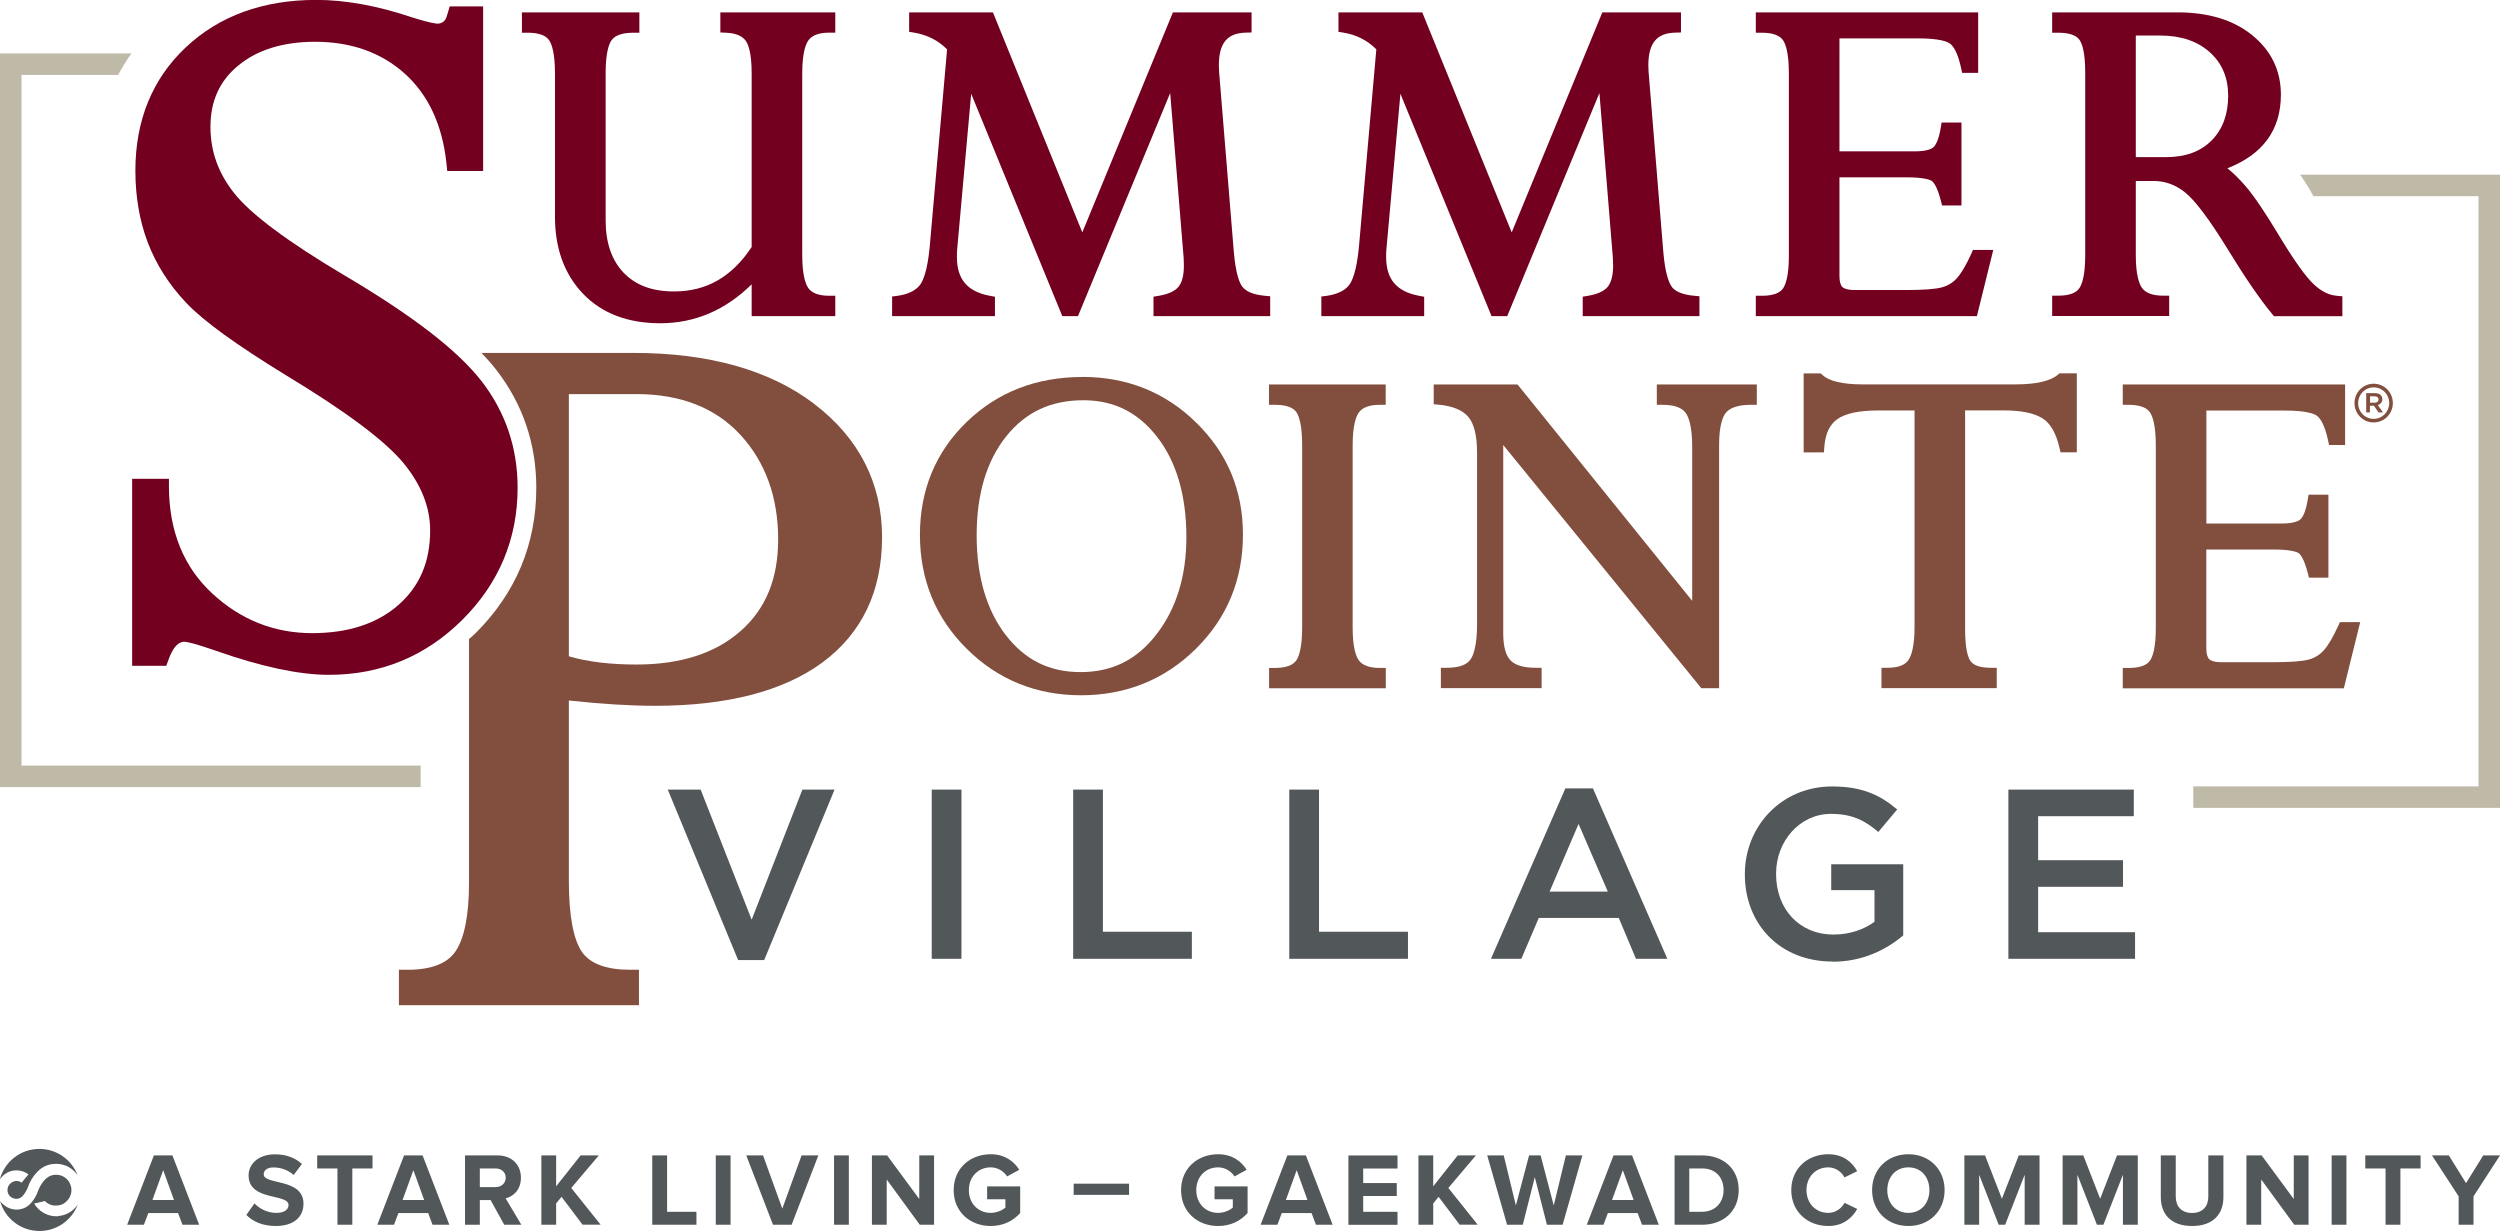
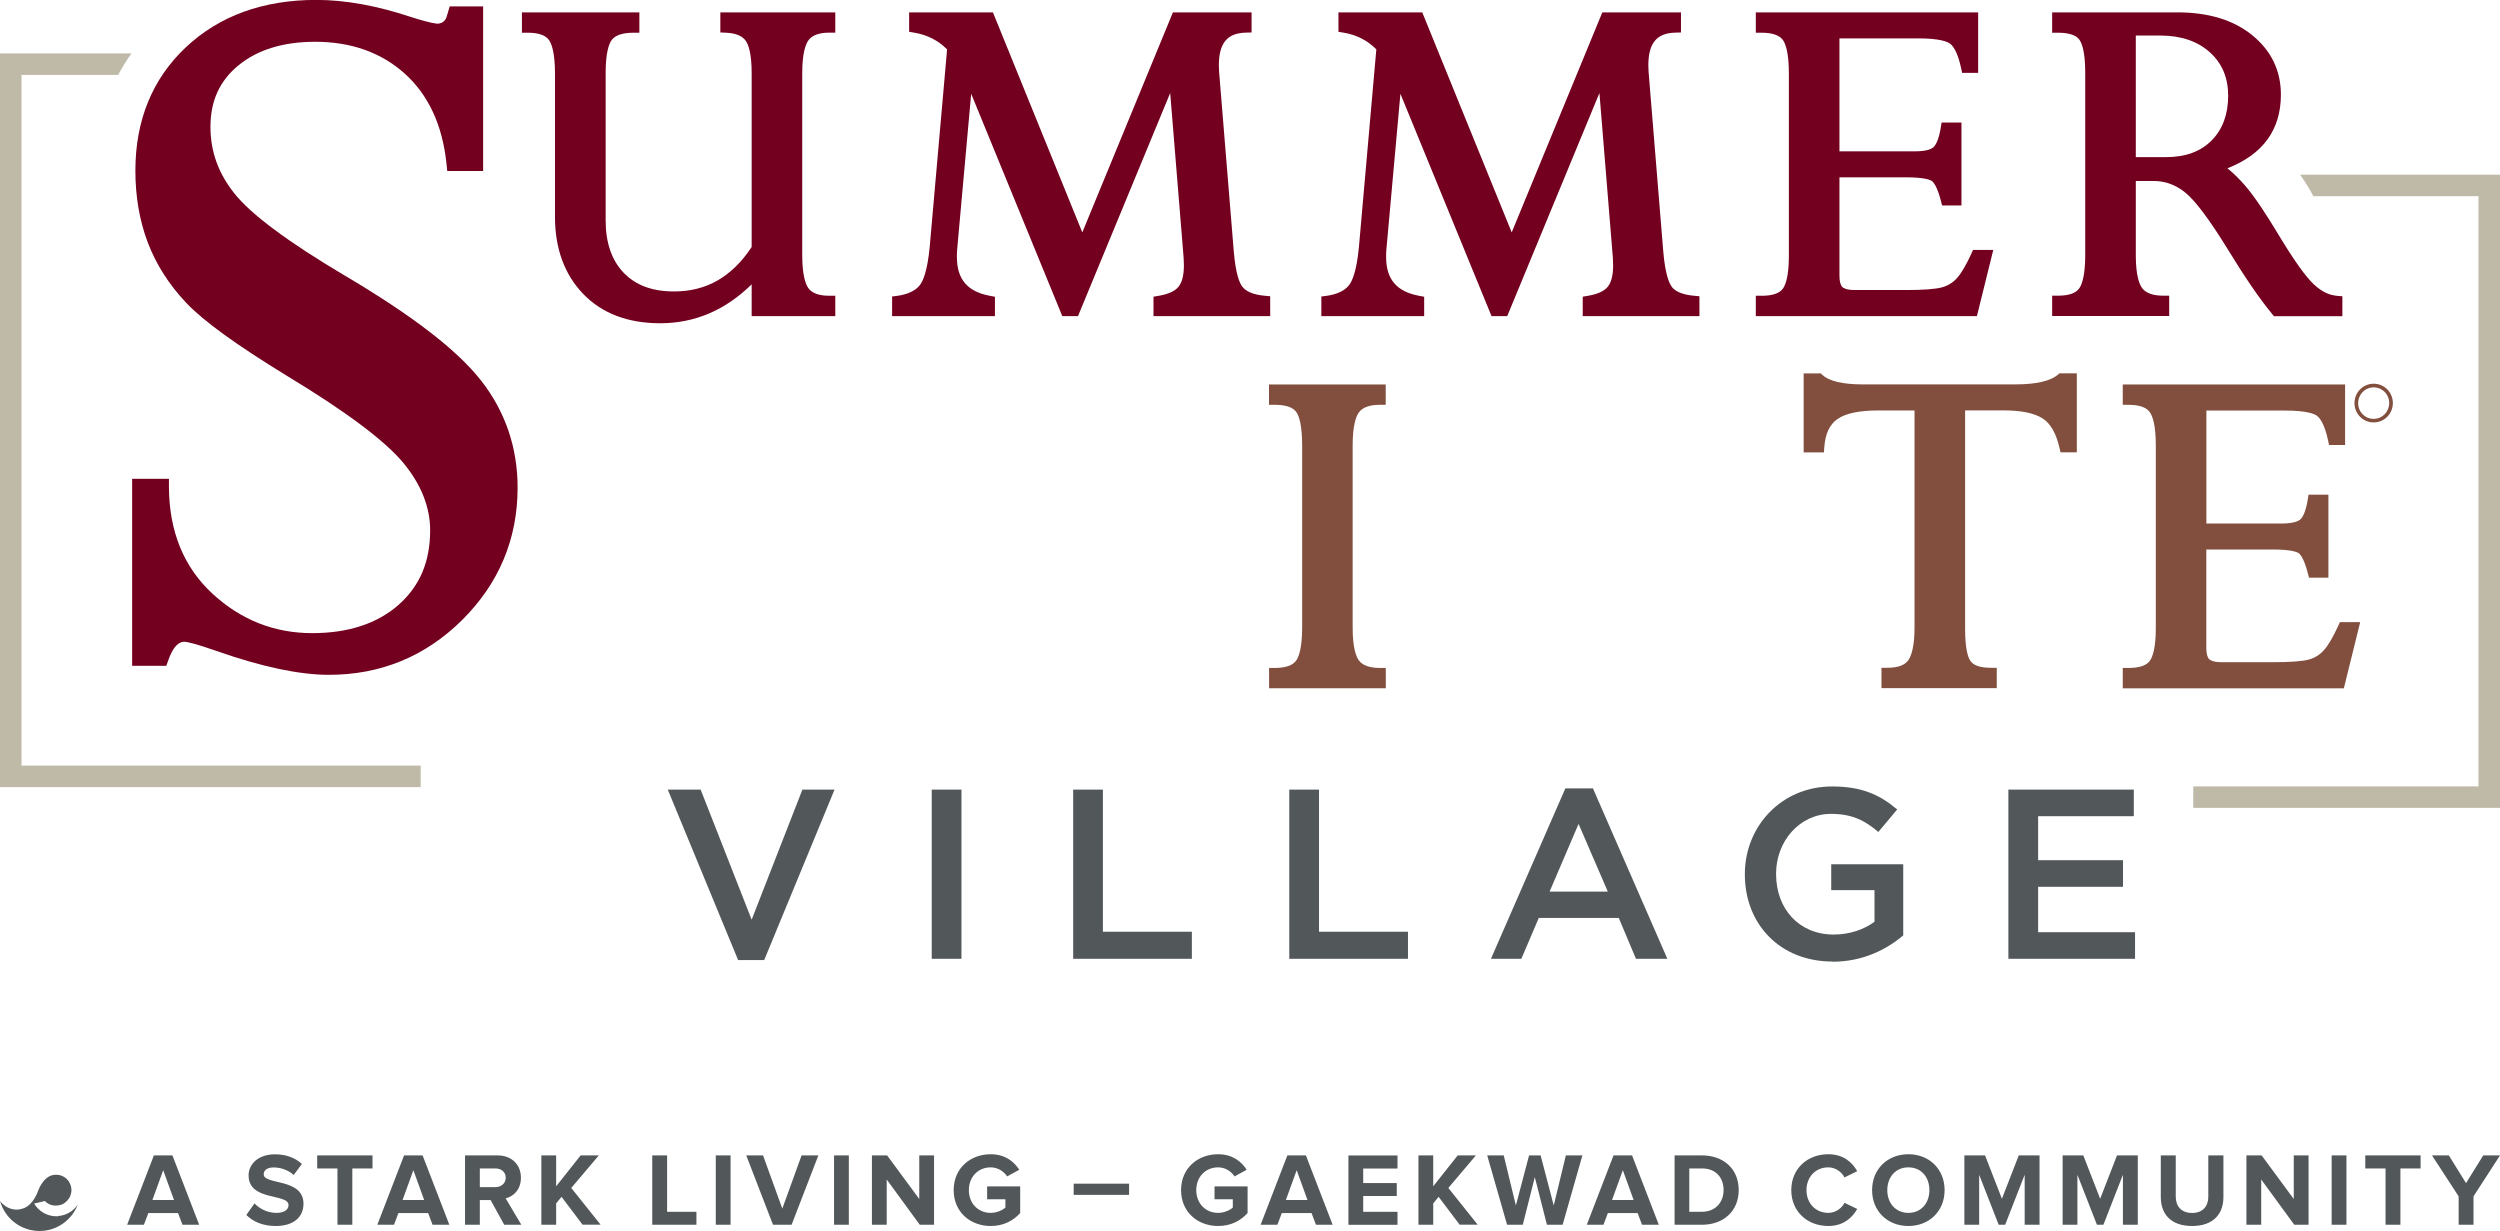
<svg xmlns="http://www.w3.org/2000/svg" id="logos" viewBox="0 0 301 148.23">
  <defs>
    <style>.cls-1{fill:#73001f;}.cls-2{fill:#824e3e;}.cls-3{fill:#52575a;}.cls-4{fill:#bfb9a8;}</style>
  </defs>
-   <path class="cls-2" d="M121.09,76.46c-2.32-3.02-3.5-7.06-3.5-12.01s1.19-8.94,3.54-11.89c2.34-2.94,5.39-4.37,9.31-4.37,3.67,0,6.58,1.45,8.9,4.44,2.32,3,3.5,7.06,3.5,12.06,0,4.65-1.2,8.57-3.58,11.66-2.36,3.08-5.36,4.57-9.15,4.57s-6.7-1.46-9.02-4.47M130.31,45.39c-5.54,0-10.23,1.83-13.94,5.43-3.72,3.61-5.61,8.17-5.61,13.57s1.89,10.01,5.63,13.72c3.74,3.72,8.37,5.6,13.77,5.6s10.07-1.88,13.83-5.6c3.76-3.72,5.66-8.34,5.66-13.73s-1.89-9.83-5.62-13.49c-3.72-3.66-8.34-5.51-13.72-5.51" />
-   <path class="cls-2" d="M199.46,48.74h.71c1.39,0,2.33.33,2.79.98.36.5.78,1.61.78,4.09v18.53l-20.82-25.79-.21-.26h-10.09v2.38l.64.06c1.66.16,2.85.66,3.53,1.47.7.83,1.05,2.29,1.05,4.33v20.56c0,2.59-.42,3.77-.78,4.29-.46.68-1.42,1.02-2.87,1.02h-.71v2.45h12.13v-2.45h-.71c-1.45,0-2.47-.3-3.04-.9-.58-.61-.87-1.7-.87-3.24v-22.68l23.85,29.28h2.14v-29.29c0-2.39.45-3.43.83-3.89.52-.62,1.53-.94,3-.94h.71v-2.45h-12.04v2.45Z" />
  <path class="cls-2" d="M281.73,74.89l-.19.42c-.63,1.38-1.21,2.38-1.74,2.97-.49.55-1.08.92-1.79,1.12-.77.22-2.24.33-4.36.33h-6.14c-.98,0-1.37-.22-1.51-.35-.23-.22-.36-.68-.36-1.34v-11.88h8c2.25,0,2.93.31,3.12.44.18.13.64.61,1.1,2.41l.14.54h2.34v-9.99h-2.39l-.1.6c-.24,1.48-.6,2.1-.86,2.35h0c-.2.19-.75.52-2.24.52h-9.1v-13.6h9.43c2.7,0,3.61.41,3.92.66.37.3.9,1.06,1.3,2.93l.12.56h1.93v-7.29h-26.77v2.45h.71c1.28,0,2.14.3,2.56.9.32.46.71,1.53.71,4v21.97c0,2.37-.37,3.44-.69,3.91-.4.59-1.26.9-2.58.9h-.71v2.45h26.62l1.97-7.97h-2.44Z" />
  <path class="cls-2" d="M152.8,48.74h.71c1.3,0,2.17.3,2.57.88.32.46.7,1.53.7,4.02v21.91c0,2.44-.39,3.51-.71,3.97-.42.59-1.28.9-2.56.9h-.71v2.45h14.05v-2.45h-.71c-1.25,0-2.1-.31-2.54-.92-.34-.47-.74-1.54-.74-3.95v-21.91c0-2.41.4-3.49.74-3.97.44-.62,1.29-.93,2.53-.93h.71v-2.45h-14.05v2.45Z" />
  <path class="cls-2" d="M247.77,45.12c-.92.77-2.65,1.16-5.12,1.16h-18.43c-2.34,0-4-.39-4.79-1.13l-.21-.19h-2.06v9.51h2.44l.05-.66c.12-1.6.64-2.69,1.57-3.35.98-.69,2.63-1.04,4.91-1.04h4.38v26.12c0,2.33-.39,3.41-.72,3.91-.41.63-1.27.95-2.55.95h-.71v2.45h13.88v-2.45h-.71c-1.25,0-2.07-.27-2.45-.81-.3-.42-.65-1.44-.65-3.88v-26.3h4.62c2.11,0,3.69.32,4.7.96.96.6,1.64,1.8,2.04,3.54l.13.55h1.96v-9.51h-2.08l-.2.16Z" />
-   <path class="cls-2" d="M98.01,48.61c-5.35-4.06-12.67-6.12-21.75-6.12h-18.29c.65.68,1.24,1.34,1.75,2,3.22,4.14,4.85,8.93,4.85,14.24,0,6.8-2.47,12.69-7.33,17.52-.25.25-.51.46-.77.69v29.31c0,3.92-.55,6.71-1.63,8.3-.99,1.46-2.93,2.21-5.76,2.21h-1.05v4.27h28.9v-4.27h-1.05c-2.84,0-4.78-.71-5.78-2.1-1.07-1.51-1.61-4.43-1.61-8.68v-21.64c3.9.42,7.39.64,10.37.64,8.65,0,15.42-1.75,20.12-5.19,4.79-3.52,7.22-8.6,7.22-15.1s-2.76-11.95-8.2-16.08ZM89.18,75.96c-3.02,2.69-7.24,4.05-12.54,4.05-3.16,0-5.9-.33-8.15-.99v-31.57h8.15c5.3,0,9.5,1.65,12.5,4.9,3.02,3.28,4.55,7.51,4.55,12.59,0,4.72-1.47,8.33-4.5,11.02Z" />
  <path class="cls-1" d="M86.74,3.91l.68.03c1.16.05,1.96.38,2.38.99.32.47.7,1.53.7,3.89v20.92c-2.38,3.6-5.44,5.35-9.33,5.35-2.64,0-4.63-.74-6.08-2.25-1.44-1.5-2.17-3.62-2.17-6.29V8.77c0-2.41.39-3.47.71-3.93.42-.59,1.31-.9,2.64-.9h.71V1.49h-14.14v2.45h.71c1.3,0,2.16.31,2.57.91.32.48.7,1.56.7,3.98v17.28c0,3.81,1.14,6.93,3.39,9.27,2.26,2.35,5.38,3.54,9.28,3.54,4.15,0,7.85-1.57,11.01-4.69v3.83h10.07v-2.45h-.71c-1.26,0-2.12-.32-2.54-.93-.33-.48-.73-1.56-.73-3.93V8.83c0-2.42.4-3.49.74-3.97.44-.62,1.29-.93,2.53-.93h.71V1.49h-13.84v2.42Z" />
  <path class="cls-1" d="M149.58,34.53c-.34-.44-.8-1.54-1.03-4.22l-1.77-21.66c-.02-.26-.03-.52-.03-.76,0-2.69,1-3.91,3.24-3.96l.7-.02V1.49h-9.47l-10.91,26.49L119.55,1.49h-10.09v2.34l.6.1c1.57.26,2.87.92,3.97,2.01l-2.1,23.85c-.28,2.87-.8,4.06-1.19,4.55-.53.67-1.44,1.1-2.71,1.28l-.62.08v2.36h12.38v-2.33l-.58-.11c-2.73-.5-4-1.99-4-4.68,0-.29,0-.59.03-.9l1.69-18.75,10.97,26.77h1.89l11.1-26.86,1.62,19.86c.02.33.03.62.03.89,0,1.19-.22,2.06-.66,2.59-.43.52-1.24.89-2.4,1.08l-.6.1v2.34h14.05v-2.39l-.65-.06c-1.32-.12-2.23-.48-2.69-1.08" />
  <path class="cls-1" d="M201.29,34.53c-.34-.44-.8-1.54-1.03-4.22l-1.77-21.66c-.02-.26-.03-.51-.03-.76,0-2.69,1-3.91,3.24-3.96l.69-.02V1.49h-9.47l-10.91,26.49-10.77-26.49h-10.09v2.34l.6.1c1.57.26,2.87.92,3.96,2.01l-2.1,23.85c-.28,2.87-.8,4.06-1.19,4.55-.53.67-1.44,1.1-2.71,1.28l-.62.08v2.36h12.38v-2.33l-.58-.11c-2.73-.5-4-1.99-4-4.68,0-.29,0-.59.03-.9l1.69-18.75,10.97,26.77h1.89l11.1-26.86,1.62,19.86c.02.33.03.62.03.89,0,1.19-.22,2.06-.66,2.59-.43.52-1.24.89-2.4,1.08l-.6.1v2.34h14.05v-2.39l-.65-.06c-1.32-.12-2.23-.48-2.69-1.08" />
  <path class="cls-1" d="M237.37,30.5c-.63,1.38-1.21,2.38-1.74,2.97-.49.55-1.08.92-1.79,1.12-.77.22-2.24.33-4.36.33h-6.14c-.98,0-1.37-.22-1.51-.35-.23-.22-.36-.68-.36-1.34v-11.88h8c2.25,0,2.93.31,3.12.44.18.13.64.61,1.1,2.41l.14.54h2.33v-9.99h-2.39l-.1.6c-.24,1.48-.6,2.1-.86,2.35h0c-.2.2-.75.52-2.24.52h-9.1V4.62h9.43c2.7,0,3.61.41,3.92.66.37.3.9,1.06,1.3,2.93l.12.56h1.93V1.49h-26.77v2.45h.71c1.28,0,2.14.3,2.56.89.32.46.71,1.54.71,4v21.97c0,2.37-.37,3.43-.69,3.91-.4.6-1.27.9-2.58.9h-.71v2.45h26.62l1.97-7.97h-2.44l-.19.42Z" />
  <path class="cls-1" d="M266.28,16.91c-1.34,1.35-3.15,2.01-5.54,2.01h-3.59V4.28h2.96c2.47,0,4.48.68,5.96,2.02s2.2,3.05,2.2,5.24-.65,4.02-1.99,5.37M281.36,35.61c-.95-.07-1.86-.52-2.77-1.37-.98-.91-2.39-2.89-4.19-5.87-1.69-2.82-3.02-4.78-4.08-6.01-.7-.81-1.41-1.51-2.14-2.1,4.27-1.66,6.44-4.63,6.44-8.86,0-2.89-1.16-5.3-3.45-7.16-2.25-1.83-5.27-2.75-8.97-2.75h-15.12v2.45h.71c1.32,0,2.19.29,2.59.87.31.46.68,1.51.68,3.9v22.03c0,2.4-.38,3.47-.7,3.95-.41.61-1.27.91-2.57.91h-.71v2.45h14.09v-2.45h-.71c-1.25,0-2.11-.31-2.56-.93-.34-.48-.75-1.55-.75-3.93v-8.95h2.13c1.39,0,2.62.44,3.77,1.35,1.2.94,2.91,3.21,5.09,6.74,2.1,3.45,3.93,6.12,5.43,7.93l.21.26h8.24v-2.4l-.66-.05Z" />
  <path class="cls-3" d="M297.81,147.46v-3.42l3.19-4.93h-2.02l-2.07,3.34-2.07-3.34h-2.03l3.21,4.93v3.42h1.78ZM289.01,147.46v-6.78h2.43v-1.57h-6.66v1.57h2.44v6.78h1.79ZM282.51,139.11h-1.78v8.35h1.78v-8.35ZM277.95,147.46v-8.35h-1.78v5.25l-3.87-5.25h-1.83v8.35h1.78v-5.45l3.98,5.45h1.71ZM263.93,147.61c2.54,0,3.77-1.43,3.77-3.49v-5.01h-1.82v4.96c0,1.16-.66,1.97-1.95,1.97s-1.97-.8-1.97-1.97v-4.96h-1.8v5.01c0,2.07,1.23,3.49,3.77,3.49M257.39,147.46v-8.35h-2.5l-2.03,5.22-2.03-5.22h-2.49v8.35h1.78v-6.02l2.35,6.02h.78l2.35-6.02v6.02h1.79ZM245.56,147.46v-8.35h-2.5l-2.03,5.22-2.03-5.22h-2.49v8.35h1.78v-6.02l2.35,6.02h.78l2.35-6.02v6.02h1.79ZM229.77,146.03c-1.55,0-2.54-1.19-2.54-2.74s.99-2.74,2.54-2.74,2.53,1.18,2.53,2.74-.99,2.74-2.53,2.74M229.77,147.61c2.52,0,4.36-1.8,4.36-4.32s-1.84-4.32-4.36-4.32-4.37,1.8-4.37,4.32,1.84,4.32,4.37,4.32M220.13,147.61c1.83,0,2.89-1.01,3.48-2.05l-1.53-.74c-.35.68-1.1,1.21-1.95,1.21-1.53,0-2.63-1.16-2.63-2.74s1.1-2.74,2.63-2.74c.85,0,1.6.54,1.95,1.21l1.53-.75c-.59-1.05-1.65-2.04-3.48-2.04-2.52,0-4.46,1.74-4.46,4.32s1.94,4.32,4.46,4.32M204.91,145.9h-1.52v-5.22h1.53c1.7,0,2.6,1.14,2.6,2.6s-.96,2.62-2.62,2.62M204.92,147.46c2.6,0,4.42-1.65,4.42-4.18s-1.81-4.17-4.43-4.17h-3.29v8.35h3.31ZM196.69,144.48h-2.6l1.3-3.59,1.3,3.59ZM199.72,147.46l-3.22-8.35h-2.23l-3.22,8.35h2.01l.53-1.41h3.58l.53,1.41h2.02ZM188.14,147.46l2.38-8.35h-1.99l-1.46,6.03-1.58-6.03h-1.39l-1.59,6.03-1.46-6.03h-1.99l2.39,8.35h1.89l1.45-5.73,1.46,5.73h1.89ZM177.92,147.46l-3.54-4.43,3.32-3.92h-2.19l-2.95,3.72v-3.72h-1.78v8.35h1.78v-2.57l.65-.79,2.53,3.35h2.19ZM168.26,147.46v-1.56h-4.13v-1.9h4.04v-1.56h-4.04v-1.75h4.13v-1.57h-5.91v8.35h5.91ZM157.42,144.48h-2.6l1.3-3.59,1.3,3.59ZM160.45,147.46l-3.22-8.35h-2.23l-3.22,8.35h2.02l.53-1.41h3.58l.53,1.41h2.01ZM146.67,147.61c1.5,0,2.69-.61,3.54-1.56v-3.21h-3.98v1.55h2.2v1c-.34.31-1.03.64-1.77.64-1.53,0-2.63-1.16-2.63-2.74s1.1-2.74,2.63-2.74c.88,0,1.59.5,1.98,1.09l1.46-.8c-.63-.99-1.71-1.87-3.44-1.87-2.45,0-4.46,1.68-4.46,4.32s2,4.32,4.46,4.32M135.94,142.51h-6.67v1.35h6.67v-1.35ZM119.29,147.61c1.5,0,2.69-.61,3.54-1.56v-3.21h-3.98v1.55h2.2v1c-.34.31-1.03.64-1.77.64-1.53,0-2.63-1.16-2.63-2.74s1.1-2.74,2.63-2.74c.88,0,1.59.5,1.98,1.09l1.46-.8c-.63-.99-1.71-1.87-3.44-1.87-2.45,0-4.46,1.68-4.46,4.32s2,4.32,4.46,4.32M112.46,147.46v-8.35h-1.78v5.25l-3.87-5.25h-1.83v8.35h1.78v-5.45l3.98,5.45h1.71ZM102.2,139.11h-1.78v8.35h1.78v-8.35ZM95.31,147.46l3.22-8.35h-2.02l-2.32,6.41-2.32-6.41h-2.02l3.22,8.35h2.23ZM87.96,139.11h-1.78v8.35h1.78v-8.35ZM83.85,147.46v-1.56h-3.53v-6.79h-1.79v8.35h5.32ZM72.32,147.46l-3.54-4.43,3.32-3.92h-2.19l-2.95,3.72v-3.72h-1.78v8.35h1.78v-2.57l.65-.79,2.53,3.35h2.19ZM59.65,142.93h-1.88v-2.25h1.88c.7,0,1.24.43,1.24,1.11s-.54,1.14-1.24,1.14M62.77,147.46l-1.89-3.18c.9-.21,1.84-1.01,1.84-2.48,0-1.55-1.08-2.69-2.82-2.69h-3.91v8.35h1.78v-2.97h1.3l1.64,2.97h2.05ZM51.07,144.48h-2.6l1.3-3.59,1.3,3.59ZM54.1,147.46l-3.22-8.35h-2.23l-3.22,8.35h2.01l.53-1.41h3.58l.53,1.41h2.02ZM42.42,147.46v-6.78h2.43v-1.57h-6.66v1.57h2.44v6.78h1.79ZM33.2,147.61c2.24,0,3.34-1.15,3.34-2.68,0-3.12-4.79-2.23-4.79-3.54,0-.5.43-.83,1.18-.83.85,0,1.75.29,2.43.91l.99-1.33c-.83-.76-1.93-1.16-3.25-1.16-1.97,0-3.17,1.15-3.17,2.54,0,3.14,4.81,2.13,4.81,3.58,0,.49-.46.93-1.45.93-1.15,0-2.07-.53-2.65-1.14l-.98,1.39c.79.79,1.94,1.33,3.55,1.33M20.95,144.48h-2.6l1.3-3.59,1.3,3.59ZM23.98,147.46l-3.22-8.35h-2.23l-3.22,8.35h2.02l.53-1.41h3.58l.53,1.41h2.02Z" />
-   <path class="cls-3" d="M0,141.98c.04-.07.09-.13.14-.19.07-.09.15-.17.24-.25,0,0,.01-.01.02-.02.42-.38.98-.61,1.59-.61.54,0,1.04.18,1.44.49-.29.32-.55.66-.82.99-.17-.12-.38-.2-.62-.2-.2,0-.38.06-.54.15-.11.07-.19.15-.25.2-.2.21-.3.45-.3.74,0,.27.09.51.27.71.01.01.03.03.04.05,0,0,0,0,0,0,.2.18.46.29.76.3.06,0,.13,0,.19-.02,0,0,.01,0,.01,0,.2-.04.37-.14.52-.29.23-.23.43-.55.62-.96.26-.79.66-1.46,1.21-2.01.61-.62,1.35-.93,2.22-.93,0,0,.01,0,.02,0s.01,0,.01,0c.08,0,.15,0,.23.01.02,0,.04,0,.06,0,.06,0,.13.02.19.03.04,0,.09.01.13.02.03,0,.05.01.08.02.18.04.35.09.51.16,0,0,.01,0,.02,0,.08.03.16.07.24.12.44.24.82.59,1.11,1-.71-1.85-2.5-3.16-4.6-3.16-2.27,0-4.18,1.54-4.75,3.63" />
  <path class="cls-3" d="M7,146.43s-.04,0-.06.01h0c-.05,0-.1,0-.16,0-1.13,0-2.13-.62-2.67-1.53.42-.12.86-.18,1.28-.31.29.3.68.5,1.11.55.88.04,1.25-.25,1.56-.56.17-.17.3-.36.39-.56.09-.22.15-.47.15-.74,0-.51-.21-.98-.54-1.32-.36-.35-.79-.53-1.3-.53-.27,0-.52.05-.76.16-.06.03-.12.06-.18.1h0c-.13.08-.25.17-.36.28-.34.34-.62.77-.82,1.26-.24.71-.58,1.29-1.02,1.73-.3.3-.65.5-1.05.59-.18.05-.37.08-.56.08-.22,0-.43-.03-.63-.09-.34-.09-.65-.25-.93-.49-.04-.04-.09-.08-.13-.12H.3c-.12-.12-.22-.24-.3-.36.57,2.09,2.48,3.63,4.76,3.63,2.1,0,3.89-1.32,4.6-3.17-.52.77-1.37,1.3-2.36,1.37" />
  <path class="cls-4" d="M2.59,9.02h11.64c.47-.9,1.01-1.76,1.6-2.59H0v88.34h50.65v-2.59H2.59V9.02Z" />
  <path class="cls-4" d="M298.41,23.62h-19.88c-.47-.9-1.01-1.76-1.6-2.59h24.07v76.24h-36.93v-2.59h34.34V23.62Z" />
  <path class="cls-3" d="M241.81,115.44h15.25v-3.2h-11.67v-5.47h10.22v-3.2h-10.22v-5.3h11.52v-3.2h-15.1v20.37ZM220.65,115.79c3.61,0,6.49-1.46,8.5-3.17v-8.56h-8.67v3.11h5.21v3.81c-1.25.93-3,1.54-4.92,1.54-4.16,0-6.93-3.09-6.93-7.28v-.06c0-3.9,2.85-7.19,6.61-7.19,2.59,0,4.13.84,5.7,2.18l2.27-2.71c-2.1-1.78-4.28-2.77-7.83-2.77-6.14,0-10.51,4.83-10.51,10.54v.06c0,5.94,4.19,10.48,10.56,10.48M186.57,107.35l3.49-8.15,3.52,8.15h-7.01ZM179.5,115.44h3.67l2.1-4.92h9.63l2.07,4.92h3.78l-8.96-20.52h-3.32l-8.96,20.52ZM155.23,115.44h14.29v-3.26h-10.71v-17.11h-3.58v20.37ZM129.21,115.44h14.29v-3.26h-10.71v-17.11h-3.58v20.37ZM112.18,115.44h3.58v-20.37h-3.58v20.37ZM88.87,115.59h3.14l8.47-20.52h-3.87l-6.11,15.66-6.14-15.66h-3.96l8.47,20.52Z" />
  <path class="cls-1" d="M57.95,45.86c-2.88-3.7-8.28-7.86-16.52-12.73,0,0-.01,0-.02-.01-6.77-4.02-11.2-7.33-13.19-9.83-1.94-2.44-2.88-5.06-2.88-8.02,0-3.12,1.1-5.54,3.37-7.4,2.3-1.89,5.41-2.84,9.24-2.84,4.33,0,7.96,1.29,10.79,3.84,2.83,2.55,4.52,6.17,5.01,10.76l.1.96h4.32V.77h-4.03l-.22.77c-.06.22-.12.39-.17.54-.17.52-.68.83-1.22.76-.71-.1-1.74-.37-3.07-.8-4.08-1.36-7.9-2.05-11.38-2.05-6.4,0-11.68,1.92-15.7,5.7-4.03,3.79-6.08,8.79-6.08,14.86,0,3.12.5,6.03,1.49,8.64,1,2.63,2.55,5.07,4.63,7.27,2.07,2.19,6.03,5.06,12.11,8.78,7.13,4.31,11.87,7.86,14.07,10.54,2.12,2.58,3.19,5.3,3.19,8.07,0,3.79-1.25,6.72-3.81,8.98-2.57,2.26-6.07,3.4-10.39,3.4-4.58,0-8.63-1.61-12.05-4.79-3.41-3.16-5.16-7.44-5.2-12.73v-1.06s-4.43,0-4.43,0v22.51h4.11l.26-.71c.45-1.27,1-1.99,1.63-2.15.15-.04.3-.04.44-.02.31.04,1.24.23,3.67,1.08,5.45,1.92,10.02,2.89,13.58,2.89,6.23,0,11.63-2.22,16.05-6.61,4.42-4.39,6.67-9.75,6.67-15.93,0-4.8-1.47-9.13-4.38-12.87Z" />
  <path class="cls-2" d="M287.66,48.53c0,1.03-.81,1.9-1.87,1.9s-1.87-.85-1.87-1.88h0c0-1.05.81-1.91,1.87-1.91s1.87.85,1.87,1.88h0ZM288.1,48.53h0c0-1.28-1.01-2.33-2.31-2.33s-2.31,1.06-2.31,2.33h0c0,1.28,1.01,2.33,2.31,2.33s2.31-1.06,2.31-2.33" />
-   <path class="cls-2" d="M286.38,48.1c0,.22-.17.38-.47.38h-.56v-.76h.56c.3,0,.47.13.47.38M286.83,48.06c0-.48-.38-.73-.89-.73h-1.05v2.32h.45v-.8h.48l.55.8h.54l-.62-.88c.31-.09.54-.33.54-.71" />
</svg>